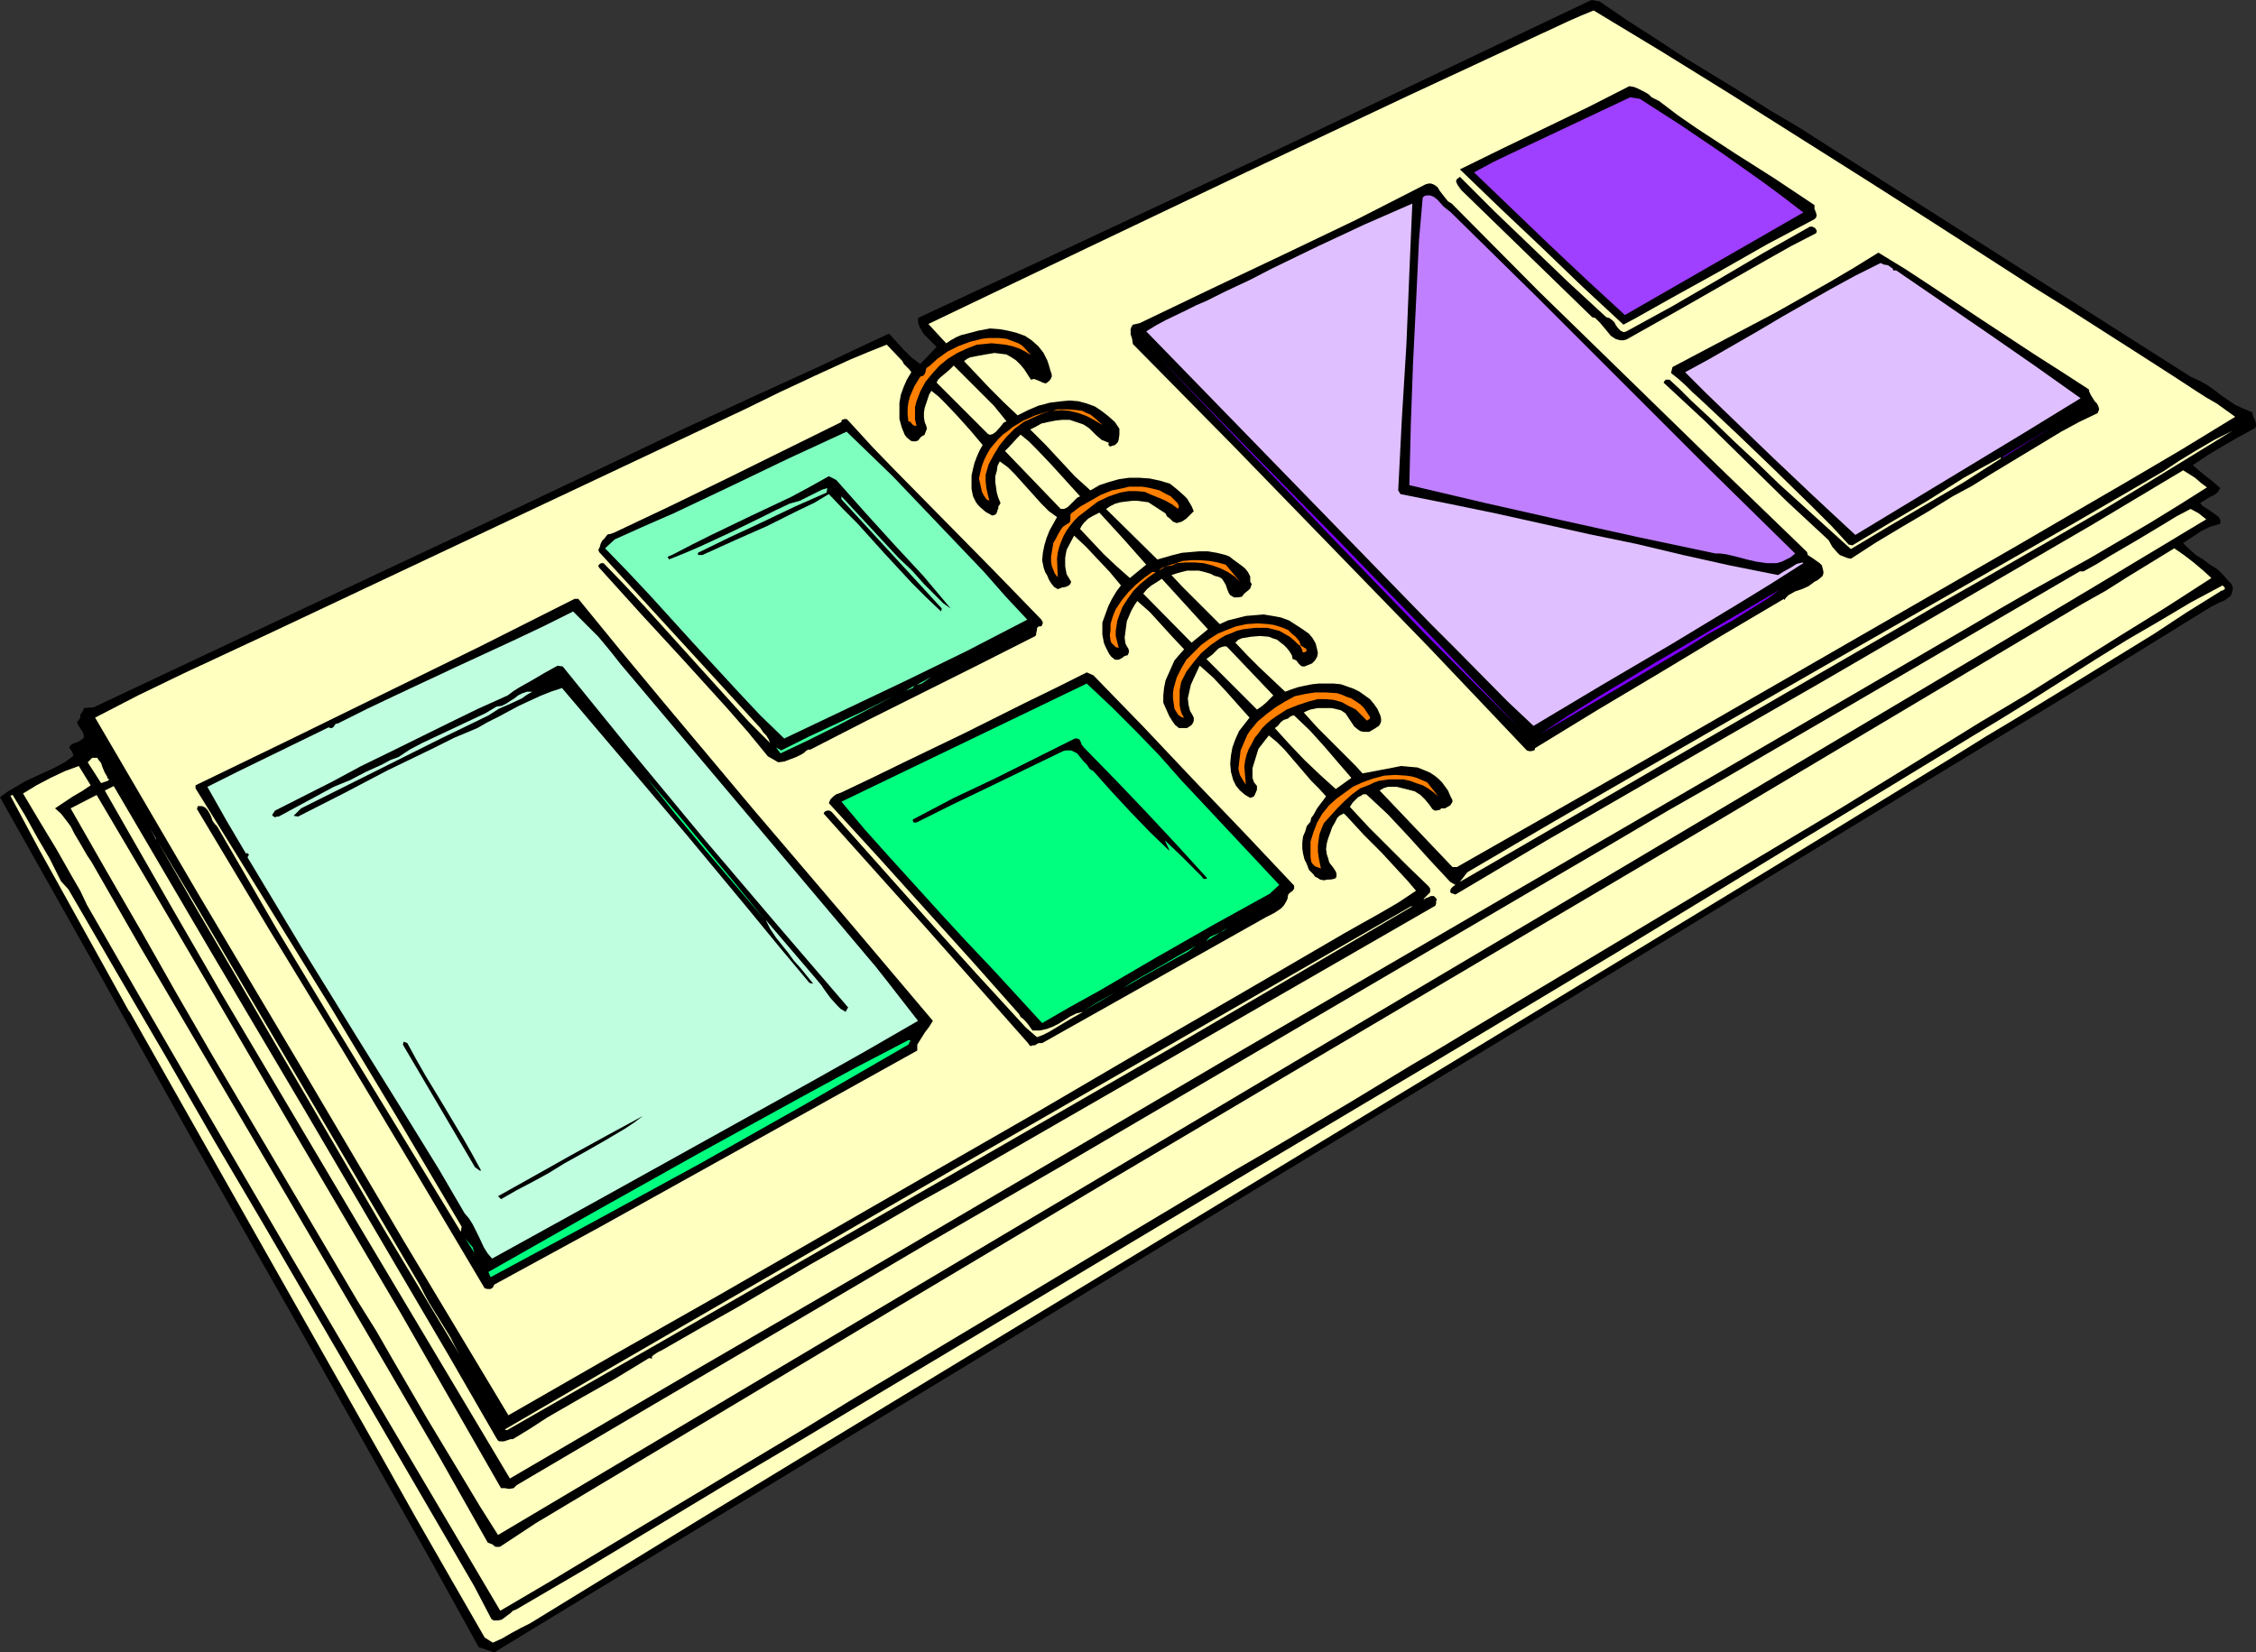
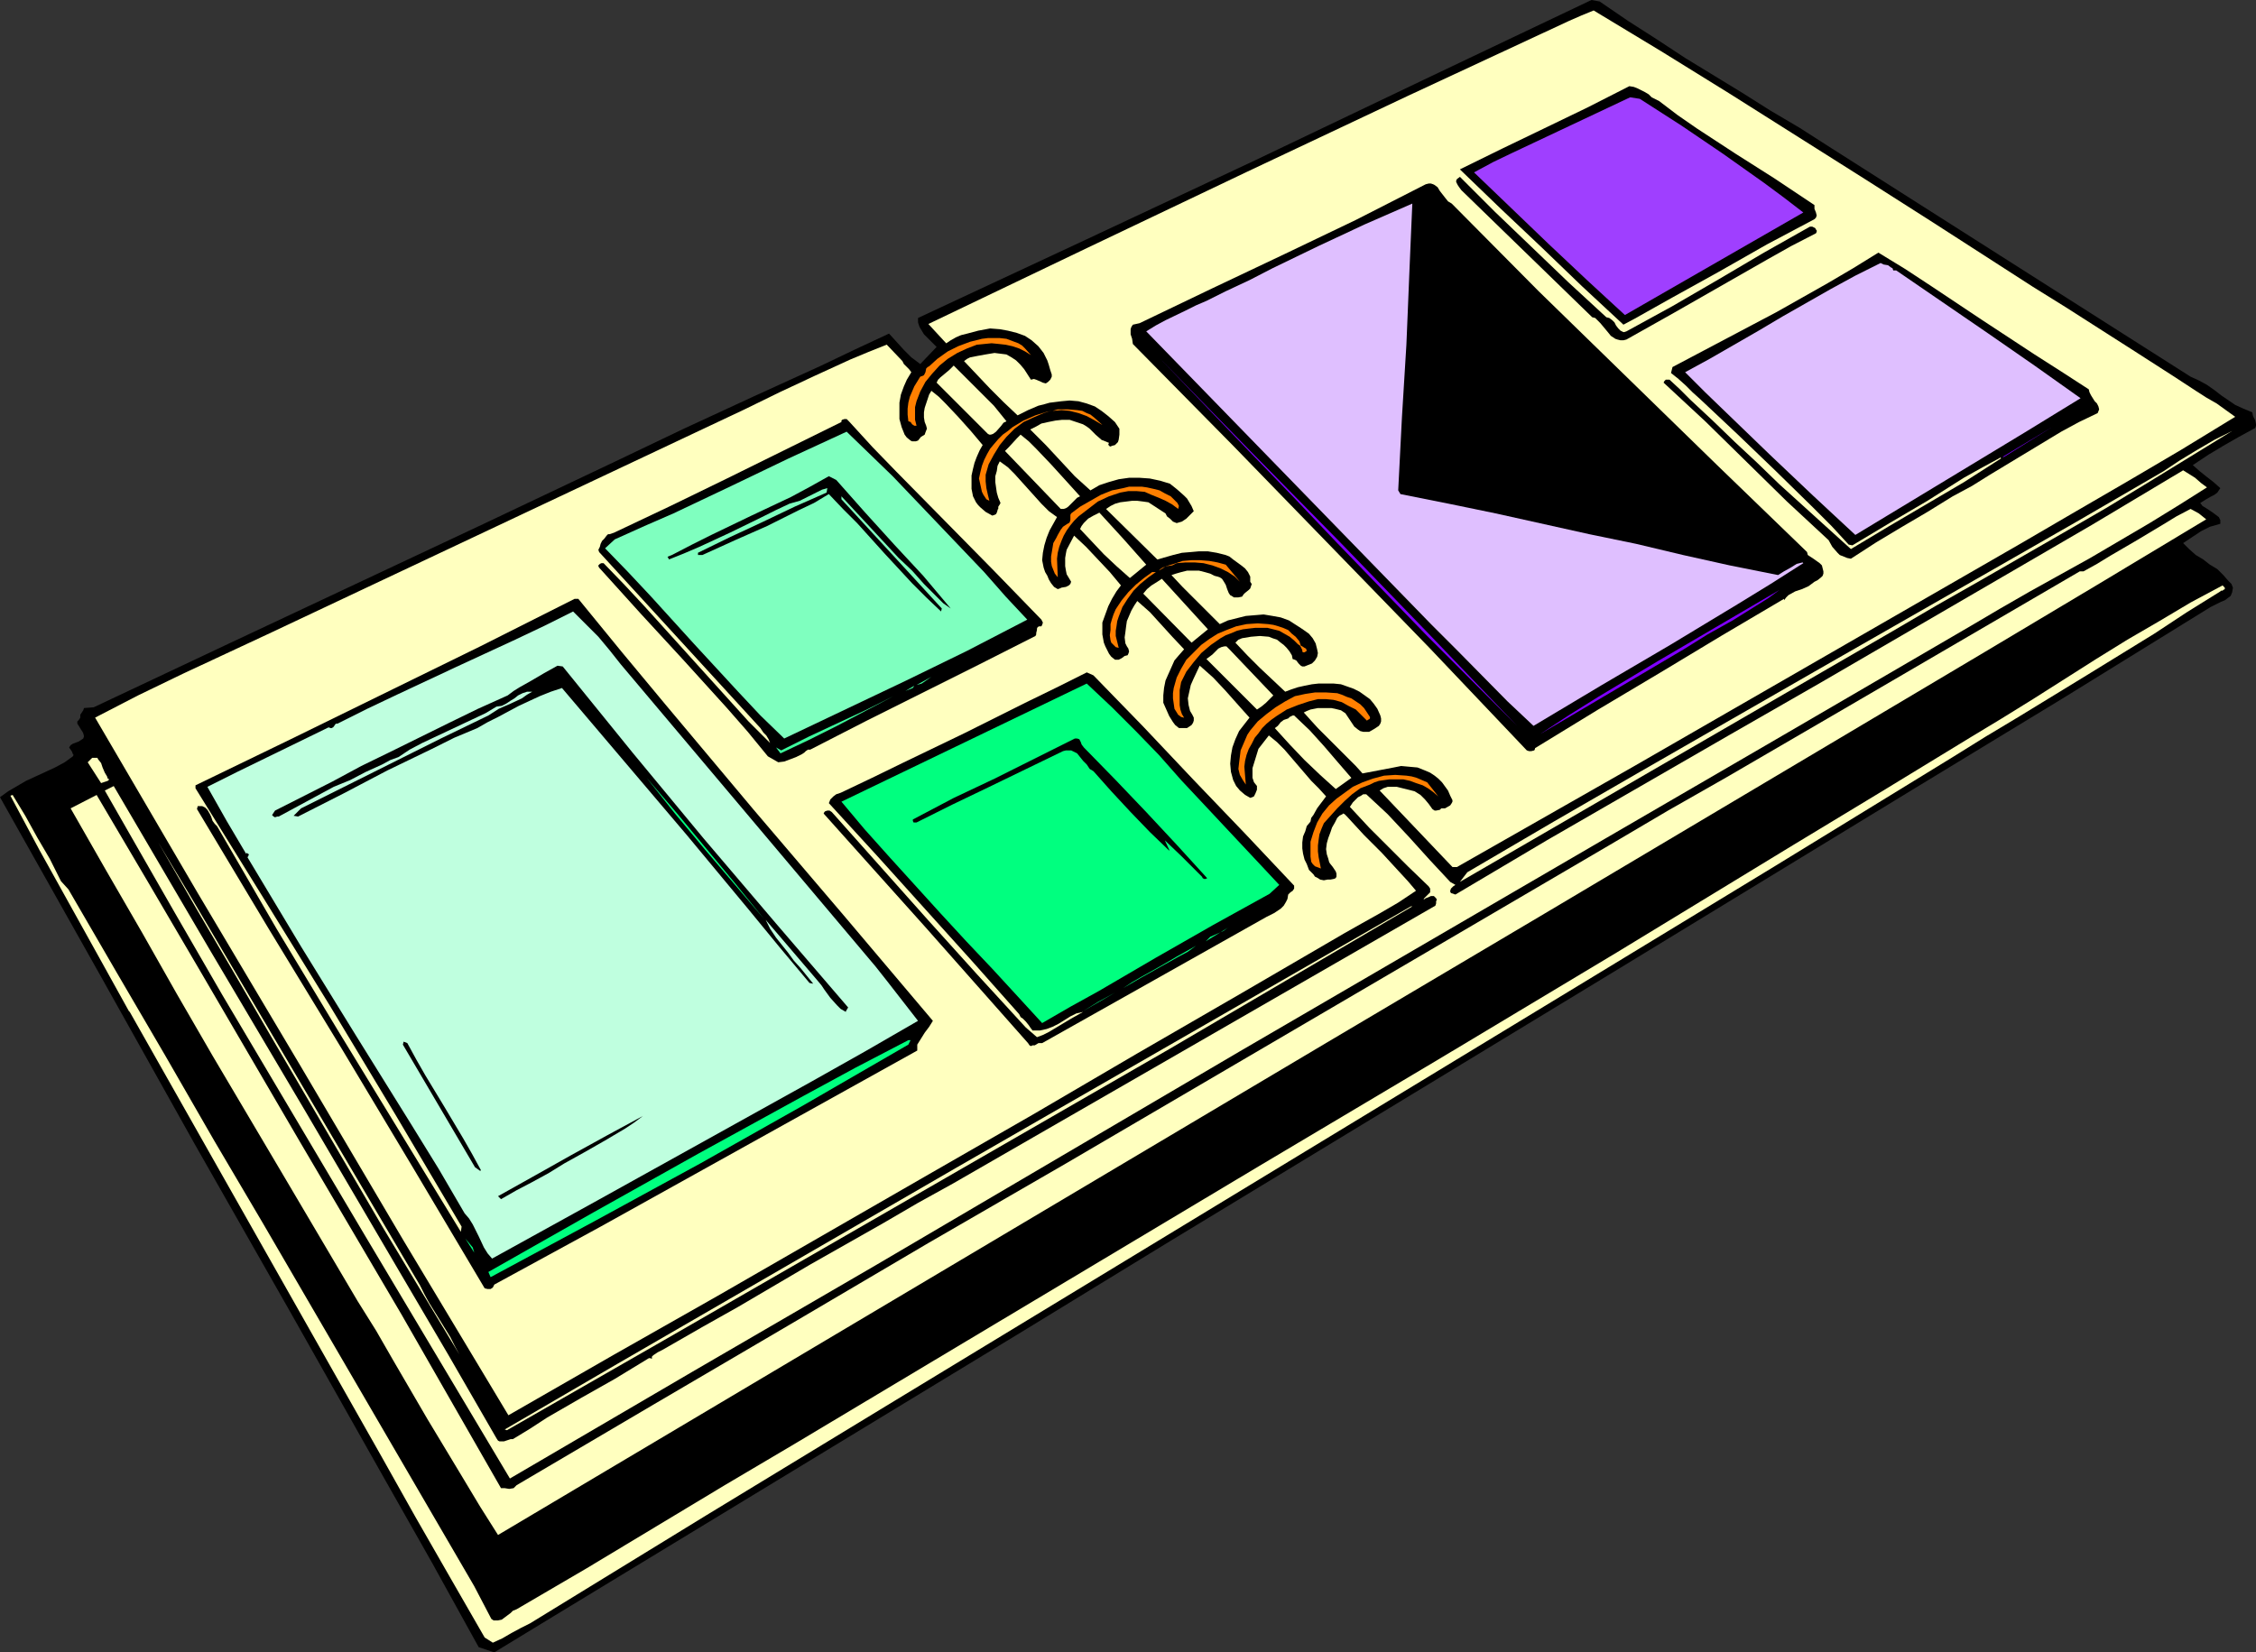
<svg xmlns="http://www.w3.org/2000/svg" xmlns:ns1="http://sodipodi.sourceforge.net/DTD/sodipodi-0.dtd" xmlns:ns2="http://www.inkscape.org/namespaces/inkscape" version="1.0" width="129.766mm" height="95.061mm" id="svg60" ns1:docname="Invitations.wmf">
  <rect width="100%" height="100%" fill="#333333" stroke="none" />
  <ns1:namedview id="namedview60" pagecolor="#ffffff" bordercolor="#000000" borderopacity="0.25" ns2:showpageshadow="2" ns2:pageopacity="0.0" ns2:pagecheckerboard="0" ns2:deskcolor="#d1d1d1" ns2:document-units="mm" />
  <defs id="defs1">
    <pattern id="WMFhbasepattern" patternUnits="userSpaceOnUse" width="6" height="6" x="0" y="0" />
  </defs>
  <path style="fill:#000000;fill-opacity:1;fill-rule:evenodd;stroke:none" d="m 347.763,0.323 6.141,4.2 6.302,4.039 6.141,4.039 12.443,7.593 6.141,3.877 6.302,3.716 6.302,4.039 78.699,50.08 1.778,0.808 1.778,0.969 1.616,1.131 1.454,1.131 3.07,2.1 1.778,0.808 1.939,0.808 0.162,0.808 0.485,0.969 0.162,0.808 v 0.323 l -0.162,0.485 -3.555,1.939 -3.394,1.939 -3.232,1.939 -3.394,2.262 1.454,1.292 1.616,1.292 1.454,1.131 1.454,1.292 -0.323,0.485 -0.323,0.485 -0.646,0.485 -0.646,0.323 -1.131,0.646 -1.293,0.808 0.485,0.646 0.808,0.485 1.454,0.969 0.646,0.485 0.646,0.485 0.323,0.646 v 0.808 l -1.131,0.323 -1.131,0.323 -0.97,0.485 -0.97,0.485 -1.939,1.292 -1.939,1.292 1.293,1.292 1.454,1.292 1.616,0.969 1.454,1.131 1.616,0.969 1.293,1.292 1.131,1.292 0.646,0.646 0.323,0.808 -0.162,0.969 -0.323,0.808 -0.646,0.485 -0.646,0.485 -0.808,0.323 -1.616,0.808 -0.646,0.323 -32.158,19.871 -32.158,19.548 -64.64,39.418 -64.64,39.257 -32.482,19.709 -32.482,19.871 -104.232,63.328 -10.342,6.3 -3.394,-1.131 L 93.889,339.74 83.547,321.484 63.024,285.136 42.339,248.787 21.816,212.115 0,173.343 l 1.778,-1.292 1.939,-1.131 1.939,-1.131 2.101,-0.969 4.202,-1.939 2.101,-1.131 1.778,-1.292 0.162,-0.323 -0.162,-0.162 -0.162,-0.485 -0.323,-0.485 -0.323,-0.485 0.323,-0.485 0.485,-0.323 1.293,-0.485 0.485,-0.323 0.485,-0.323 0.162,-0.485 -0.162,-0.646 -0.162,-0.323 -0.323,-0.485 -0.485,-0.808 -0.323,-0.485 v -0.485 l 0.323,-0.323 0.323,-0.485 v -0.323 -0.323 l 0.323,-0.485 0.323,-0.485 0.162,-0.485 2.101,-0.162 28.442,-13.409 56.722,-26.656 28.28,-13.409 14.867,-7.108 15.029,-6.947 14.867,-6.785 7.434,-3.554 7.272,-3.393 1.616,1.777 1.616,1.777 1.616,1.615 1.939,1.454 3.555,-3.716 -1.293,-1.292 -1.454,-1.454 -0.485,-0.808 -0.485,-0.808 -0.323,-0.969 v -0.969 L 236.259,52.019 272.78,34.895 309.302,17.447 345.985,0 v 0 z" id="path1" />
  <path style="fill:#ffffbf;fill-opacity:1;fill-rule:evenodd;stroke:none" d="m 463.63,76.09 4.525,2.908 4.525,2.908 4.686,3.069 2.262,1.454 2.262,1.292 4.04,2.908 -11.635,7.108 -11.797,6.947 -11.958,6.947 -11.635,6.785 -83.87,48.303 -38.299,21.809 h -0.97 l -15.837,-16.64 0.808,-0.485 0.97,-0.323 h 0.97 0.97 l 1.939,0.485 1.939,0.485 1.293,0.808 0.97,0.969 0.808,0.969 0.808,1.131 0.485,0.323 h 0.323 l 0.808,-0.162 0.323,-0.323 h 0.323 0.323 0.162 l 1.131,-0.646 0.323,-0.485 0.162,-0.323 v -0.323 l -0.485,-0.969 -0.485,-1.131 -1.293,-1.777 -0.808,-0.808 -0.808,-0.646 -0.97,-0.646 -1.131,-0.485 -1.616,-0.646 -1.778,-0.162 -1.778,-0.162 -1.616,0.323 -3.394,0.646 -3.394,0.646 -1.454,-1.615 -1.616,-1.615 -3.232,-3.231 -3.394,-3.393 -1.616,-1.777 -1.454,-1.615 0.646,-0.323 0.808,-0.323 1.616,-0.323 h 1.939 0.97 l 0.808,0.162 0.646,0.162 0.646,0.162 0.485,0.323 0.485,0.323 0.646,0.969 0.646,0.969 0.646,0.969 0.808,0.646 0.485,0.323 0.646,0.162 h 0.646 0.646 l 1.131,-0.646 0.97,-0.646 0.323,-0.485 0.162,-0.485 v -0.646 l -0.162,-0.646 -0.646,-1.454 -0.808,-1.131 -0.808,-0.969 -1.131,-0.808 -1.131,-0.808 -1.293,-0.646 -2.747,-0.969 -1.616,-0.162 h -3.232 l -1.454,0.162 -1.616,0.323 -1.454,0.323 -1.454,0.485 -1.293,0.485 -2.747,-2.585 -2.747,-2.585 -2.747,-2.746 -2.586,-2.746 0.646,-0.646 0.808,-0.323 0.97,-0.162 0.97,-0.162 1.939,-0.162 1.939,0.162 0.808,0.323 0.97,0.323 0.808,0.646 0.646,0.485 0.646,0.646 0.646,0.808 0.485,0.808 0.162,0.808 0.485,0.162 0.323,0.162 0.485,0.646 0.485,0.485 0.323,0.162 h 0.485 l 0.808,-0.323 0.808,-0.323 0.646,-0.646 0.485,-0.808 0.162,-0.808 -0.162,-0.808 -0.162,-0.646 -0.162,-0.646 -0.646,-1.131 -0.808,-0.969 -1.131,-0.808 -0.97,-0.646 -2.262,-1.454 -1.778,-0.646 -1.778,-0.323 -1.939,-0.323 -1.939,0.162 -1.939,0.162 -1.939,0.485 -1.939,0.485 -1.778,0.808 -2.747,-2.746 -2.747,-2.746 -2.586,-2.585 -2.424,-2.585 0.97,-0.323 1.131,-0.323 1.293,-0.323 h 1.293 1.293 l 1.293,0.323 1.131,0.323 0.97,0.485 0.646,0.162 0.485,0.162 0.485,0.323 0.323,0.485 0.485,0.808 0.323,0.969 0.323,0.808 0.323,0.485 0.323,0.162 0.485,0.323 h 0.485 0.485 l 0.808,-0.162 0.323,-0.485 0.323,-0.323 0.808,-0.646 0.323,-0.323 0.162,-0.485 0.162,-0.485 -0.323,-0.485 v -1.131 l -0.485,-0.969 -0.646,-0.808 -0.808,-0.646 -1.778,-1.292 -0.808,-0.646 -0.808,-0.323 -1.939,-0.485 -1.939,-0.323 h -1.939 l -1.778,0.162 -1.939,0.162 -1.939,0.485 -3.394,0.969 -11.15,-10.985 0.97,-0.646 0.97,-0.485 1.131,-0.323 1.293,-0.162 1.293,-0.162 h 1.131 l 1.293,0.162 1.131,0.162 3.717,2.423 0.162,0.323 0.162,0.323 0.646,0.485 0.646,0.646 0.808,0.323 1.131,-0.323 0.97,-0.646 0.808,-0.808 0.808,-0.808 -0.485,-1.131 -0.485,-0.808 -0.485,-0.808 -0.646,-0.646 -1.454,-1.292 -1.616,-1.292 -2.101,-0.646 -2.262,-0.485 -2.262,-0.162 h -2.262 l -2.262,0.323 -2.262,0.646 -1.939,0.646 -1.939,1.131 -3.394,-3.069 -6.302,-6.785 -3.394,-3.393 1.293,-0.646 1.131,-0.646 1.454,-0.323 1.616,-0.323 1.454,-0.162 h 1.616 l 1.454,0.485 1.454,0.485 0.808,0.485 0.646,0.485 1.293,1.292 1.293,1.131 0.808,0.323 0.808,0.323 -0.162,0.323 0.162,0.323 0.323,0.162 0.323,-0.162 0.646,-0.162 0.323,-0.323 0.323,-0.323 0.162,-0.485 0.162,-1.131 v -0.646 -0.646 l -0.97,-1.454 -1.454,-1.292 -1.454,-1.131 -1.454,-0.969 -1.778,-0.646 -1.778,-0.485 -1.939,-0.162 -1.778,0.162 -1.293,0.162 -1.293,0.162 -1.131,0.323 -1.293,0.323 -2.262,0.969 -2.262,1.131 -3.07,-2.908 -2.909,-2.908 -5.656,-5.977 0.646,-0.485 0.646,-0.323 1.616,-0.323 1.778,-0.323 1.939,-0.323 1.293,0.162 1.293,0.162 1.131,0.646 0.97,0.646 0.97,0.969 0.808,0.969 1.454,2.262 0.646,-0.162 0.485,0.162 1.131,0.485 0.323,0.162 0.646,0.162 0.485,-0.323 0.162,-0.162 0.323,-0.323 0.323,-0.646 v -0.485 l -0.323,-0.969 -0.323,-1.131 -0.162,-0.485 -0.162,-0.485 -0.808,-1.615 -1.131,-1.454 -1.454,-1.292 -1.454,-0.969 -1.778,-0.646 -1.939,-0.485 -1.778,-0.323 -2.101,-0.162 -2.586,0.485 -2.424,0.646 -1.293,0.323 -1.131,0.485 -1.131,0.646 -0.97,0.646 -3.878,-4.2 34.744,-16.64 34.582,-16.478 34.906,-16.478 35.067,-16.317 2.586,-1.131 2.747,-1.131 14.706,8.885 14.867,9.208 29.411,18.578 14.706,9.37 14.544,9.37 7.272,4.685 7.272,4.523 z" id="path2" />
  <path style="fill:#000000;fill-opacity:1;fill-rule:evenodd;stroke:none" d="m 360.691,21.971 4.04,3.069 4.202,2.908 8.403,5.493 8.403,5.331 4.363,2.908 4.363,2.908 v 0.485 0.323 l 0.323,0.808 0.162,0.646 -0.162,0.485 -0.323,0.323 -5.171,2.746 -5.171,2.746 -10.504,5.977 -10.504,5.816 -5.171,2.908 -2.586,1.454 -2.424,1.292 -9.05,-8.401 -8.726,-8.401 -8.888,-8.401 -8.888,-8.562 9.211,-4.523 9.05,-4.362 9.373,-4.523 9.211,-4.685 0.97,0.162 0.808,0.323 1.616,0.808 0.808,0.485 0.646,0.646 z" id="path3" />
  <path style="fill:#9f3fff;fill-opacity:1;fill-rule:evenodd;stroke:none" d="m 356.489,21.486 4.525,2.908 4.525,2.908 9.05,6.139 8.888,6.3 4.363,3.231 4.202,3.231 -38.784,22.294 -4.04,-3.716 -4.202,-3.877 -8.242,-7.754 -8.242,-7.916 -4.04,-3.877 -4.04,-3.877 4.202,-2.262 4.04,-1.939 8.565,-4.039 8.565,-4.039 8.565,-4.039 z" id="path4" />
  <path style="fill:#000000;fill-opacity:1;fill-rule:evenodd;stroke:none" d="m 349.217,68.982 0.646,0.162 0.646,0.485 0.485,0.485 0.323,0.646 0.485,0.646 0.485,0.485 0.646,0.323 h 0.162 l 0.485,-0.162 5.01,-2.746 5.01,-2.746 10.019,-5.816 9.858,-5.816 10.019,-5.654 h 0.485 l 0.646,0.323 0.162,0.323 0.162,0.162 v 0.323 l -0.162,0.323 -5.333,2.746 -5.171,2.908 -10.181,5.816 -10.181,5.816 -10.342,5.816 -0.646,0.162 h -0.646 l -0.646,-0.162 -0.485,-0.162 -0.97,-0.646 -0.646,-0.808 -1.616,-1.939 -0.808,-0.808 -0.323,-0.323 -0.646,-0.162 -28.442,-27.625 -0.485,-0.646 -0.323,-0.485 -0.323,-0.646 v -0.323 l 0.162,-0.323 v 0 l 0.646,-0.485 7.595,7.593 7.918,7.593 8.08,7.754 z" id="path5" />
  <path style="fill:#000000;fill-opacity:1;fill-rule:evenodd;stroke:none" d="m 315.604,44.265 18.907,19.063 19.392,18.901 19.392,18.901 19.554,18.901 0.162,0.646 0.485,0.323 0.97,0.646 1.131,0.808 0.485,0.485 0.162,0.646 0.162,0.646 v 0.485 l -0.162,0.485 -0.323,0.323 -0.808,0.646 -0.323,0.162 -0.323,0.162 -1.293,0.969 -1.454,0.646 -1.454,0.485 -1.454,0.808 -0.485,0.485 -0.485,0.646 v -0.323 l -13.413,7.916 -13.413,8.078 -6.787,4.039 -6.787,4.039 -13.736,8.401 v 0.162 l -0.162,0.323 -0.646,0.162 h -0.485 l -0.485,-0.162 -21.17,-22.294 -21.331,-21.971 -21.331,-21.971 -21.816,-22.132 -0.162,-1.131 -0.323,-0.969 v -1.131 l 0.162,-0.485 0.323,-0.485 1.454,-0.323 15.837,-7.593 15.675,-7.431 15.514,-7.431 7.595,-3.877 7.595,-3.877 0.646,-0.162 h 0.485 l 0.485,0.162 0.323,0.162 0.646,0.485 0.485,0.808 1.131,1.454 0.646,0.808 z" id="path6" />
-   <path style="fill:#bf7fff;fill-opacity:1;fill-rule:evenodd;stroke:none" d="m 390.264,120.355 -0.97,0.808 -0.97,0.485 -0.97,0.485 -1.131,0.323 h -0.97 -1.131 l -2.262,-0.323 -2.101,-0.485 -2.424,-0.646 -2.101,-0.485 -1.293,-0.162 h -0.97 l -16.806,-3.554 -16.806,-3.716 -16.483,-3.716 -16.483,-3.877 0.162,-6.785 0.162,-6.624 0.485,-13.247 0.646,-13.086 0.323,-6.785 0.323,-6.785 0.808,-9.208 0.323,-0.323 0.485,-0.162 h 0.485 0.323 l 0.808,0.323 0.808,0.646 1.293,1.454 0.808,0.646 0.646,0.485 18.746,18.417 18.746,18.74 18.584,18.578 z" id="path7" />
  <path style="fill:#dfbfff;fill-opacity:1;fill-rule:evenodd;stroke:none" d="m 307.04,44.265 -0.323,7.431 -0.323,7.593 -0.323,7.916 -0.323,7.754 -0.97,15.832 -0.808,15.832 0.485,0.808 10.504,2.1 10.181,2.1 20.362,4.523 10.181,2.1 10.181,2.423 10.181,2.262 10.504,2.1 1.293,-0.808 1.454,-0.808 1.293,-0.808 0.646,-0.162 0.646,-0.162 0.162,0.162 -7.11,4.523 -7.11,4.362 -14.706,8.885 -14.867,8.724 -14.867,8.885 -5.656,-5.331 -11.15,-11.309 -5.494,-5.493 -61.893,-63.651 2.101,-1.292 2.101,-1.131 4.363,-2.1 2.262,-1.131 2.262,-0.969 4.202,-2.1 5.171,-2.423 5.01,-2.585 10.019,-4.846 10.019,-4.685 z" id="path8" />
  <path style="fill:#000000;fill-opacity:1;fill-rule:evenodd;stroke:none" d="m 454.095,84.652 0.162,0.646 0.323,0.646 0.808,1.292 0.485,0.485 0.323,0.646 0.162,0.646 -0.323,0.808 -4.04,1.939 -3.878,2.1 -7.757,4.685 -7.757,4.685 -3.878,2.423 -4.202,2.262 -5.494,3.393 -5.494,3.231 -5.656,3.393 -2.747,1.777 -2.747,1.777 -0.808,-0.162 -0.808,-0.323 -0.808,-0.323 -0.485,-0.485 -1.131,-1.292 -0.808,-1.454 -9.05,-8.401 -8.888,-8.724 -8.888,-8.724 -9.05,-8.401 0.162,-0.323 0.323,-0.323 h 0.485 0.323 l 2.262,2.1 2.262,2.262 4.848,4.523 4.848,4.685 4.686,4.362 5.01,4.846 5.171,4.685 5.171,4.685 5.171,4.685 8.08,-4.846 8.242,-4.846 8.242,-4.846 4.04,-2.585 4.04,-2.585 -0.162,-0.323 v 0.162 l -3.878,2.1 -4.04,2.262 -7.918,5.008 -8.242,4.846 -8.08,4.846 -0.808,-0.162 -3.717,-4.039 -4.04,-4.039 -8.08,-7.916 -8.242,-7.916 -8.242,-7.754 -1.616,-1.454 -1.454,-1.454 -1.616,-1.454 -1.616,-1.292 0.323,-1.292 11.312,-5.977 11.312,-5.977 11.15,-6.3 5.494,-3.231 5.494,-3.393 5.818,3.554 5.656,3.716 11.15,7.431 11.312,7.431 5.818,3.716 z" id="path9" />
  <path style="fill:#dfbfff;fill-opacity:1;fill-rule:evenodd;stroke:none" d="m 411.595,58.804 h 0.646 l 20.038,13.732 10.019,6.947 10.019,7.108 -12.12,7.431 -12.282,7.431 -12.282,7.431 -12.282,7.431 -4.525,-4.2 -4.686,-4.362 -9.373,-8.885 -9.373,-9.047 -4.686,-4.523 -4.363,-4.362 5.333,-2.908 10.666,-6.139 5.171,-3.069 10.504,-5.977 5.333,-2.908 5.494,-2.746 0.646,0.323 0.97,0.162 0.646,0.485 0.323,0.162 z" id="path10" />
  <path style="fill:#ff7f00;fill-opacity:1;fill-rule:evenodd;stroke:none" d="m 224.139,77.221 -1.293,-0.808 -1.293,-0.646 -1.454,-0.485 -1.454,-0.323 -1.454,-0.162 -1.616,-0.162 -1.616,0.162 -1.616,0.162 -2.101,0.808 -2.101,0.969 -2.101,1.292 -1.778,1.454 -1.616,1.777 -1.454,1.777 -1.131,2.1 -0.808,2.1 -0.323,1.292 v 1.454 1.292 l 0.323,1.292 h -0.323 -0.162 l -0.485,-0.323 -0.323,-0.485 -0.485,-0.162 -0.162,-1.454 v -1.292 l 0.162,-1.292 0.323,-1.292 0.485,-1.131 0.485,-1.131 1.293,-2.1 0.485,-0.162 0.323,-0.162 0.323,-0.646 0.162,-0.808 0.323,-0.323 0.323,-0.162 1.778,-1.615 2.262,-1.615 2.262,-1.131 2.586,-0.969 1.293,-0.323 1.293,-0.323 1.293,-0.162 h 1.293 1.293 l 1.454,0.162 1.293,0.485 1.293,0.485 0.808,0.485 0.646,0.646 z" id="path11" />
  <path style="fill:#ffffbf;fill-opacity:1;fill-rule:evenodd;stroke:none" d="m 196.182,78.513 0.323,0.646 1.131,1.131 0.485,0.646 -0.97,1.615 -0.646,1.454 -0.646,1.777 -0.323,1.777 v 1.777 1.777 l 0.485,1.777 0.646,1.615 0.485,0.646 0.808,0.646 0.323,0.162 h 0.485 0.323 l 0.485,-0.162 0.646,-0.808 0.808,-0.485 0.162,-0.485 0.323,-0.808 -0.162,-0.646 -0.323,-0.808 -0.162,-0.969 v -1.131 l 0.162,-0.969 0.323,-0.969 0.323,-0.969 0.323,-0.969 0.485,-0.808 1.616,1.292 1.454,1.454 2.747,2.908 2.747,3.069 2.586,3.069 -0.646,1.131 -0.646,1.454 -0.485,1.292 -0.323,1.292 -0.323,1.454 v 1.454 1.454 l 0.323,1.615 0.323,0.646 0.323,0.646 0.485,0.646 0.485,0.485 1.131,0.969 1.454,0.808 0.485,-0.162 0.323,-0.162 0.162,-0.323 0.162,-0.485 v -0.162 l 0.162,-0.162 v -0.485 l 0.323,-0.485 0.162,-0.323 -0.485,-1.131 -0.323,-1.131 -0.162,-1.131 -0.162,-1.131 v -1.292 l 0.323,-1.131 0.162,-1.131 0.485,-0.969 1.778,1.292 1.454,1.454 2.909,3.231 2.909,3.231 1.616,1.615 1.778,1.292 -0.808,1.454 -0.808,1.454 -0.646,1.615 -0.485,1.615 -0.323,1.615 -0.162,1.615 0.162,0.808 0.162,0.808 0.323,0.969 0.485,0.808 0.323,0.808 0.485,0.808 0.646,0.808 0.808,0.485 0.485,-0.162 0.323,-0.162 0.97,-0.162 0.323,-0.162 0.323,-0.162 0.323,-0.323 0.162,-0.485 -0.485,-0.808 -0.485,-0.808 -0.162,-0.808 -0.162,-0.969 v -1.777 l 0.162,-0.969 0.162,-0.808 1.616,-3.069 2.586,2.423 2.586,2.746 2.586,2.746 2.424,2.908 -0.97,1.292 -0.97,1.615 -0.808,1.615 -0.646,1.777 -0.646,1.777 v 1.777 0.808 l 0.323,1.777 0.323,0.808 0.808,1.615 0.485,0.646 0.808,0.646 h 0.485 0.323 l 0.646,-0.323 0.646,-0.485 0.646,-0.162 0.162,-0.323 0.162,-0.485 -0.162,-0.646 -0.323,-0.485 -0.323,-0.646 -0.162,-1.292 0.162,-1.131 0.162,-1.292 0.162,-1.131 0.485,-1.131 0.485,-1.131 0.646,-1.131 0.646,-0.969 2.747,2.423 4.848,5.331 2.586,2.746 -1.131,1.292 -0.97,1.131 -0.646,1.454 -0.646,1.454 -0.646,1.454 -0.323,1.615 -0.162,1.615 v 1.615 l 0.646,1.454 0.646,1.454 0.808,1.292 0.485,0.646 0.808,0.646 h 0.646 0.485 0.646 l 0.485,-0.323 0.485,-0.323 0.323,-0.485 0.162,-0.485 v -0.646 l -0.323,-0.646 -0.485,-0.808 -0.162,-0.646 -0.162,-0.646 -0.162,-1.454 0.323,-1.454 0.323,-1.454 0.646,-1.454 1.293,-2.746 2.909,2.585 2.586,2.746 2.586,2.908 1.293,1.454 1.454,1.615 -1.131,1.454 -1.131,1.454 -0.808,1.777 -0.646,1.777 -0.323,1.777 -0.162,1.777 0.162,1.777 0.485,1.777 0.323,0.646 0.323,0.646 0.808,0.969 1.131,0.969 1.131,0.646 0.485,-0.162 0.323,-0.162 0.323,-0.646 0.323,-0.808 v -0.485 -0.323 l -0.646,-0.808 -0.323,-0.969 v -0.969 -1.131 l 0.646,-2.1 0.646,-2.1 2.262,-2.908 1.778,1.454 1.616,1.615 2.909,3.393 2.909,3.393 1.616,1.615 1.616,1.777 -0.97,1.292 -0.97,1.292 -0.808,1.454 -0.485,0.646 -0.162,0.808 -0.808,0.969 -0.323,1.131 -0.485,1.131 -0.162,1.292 v 1.292 l 0.162,1.131 0.323,1.292 0.485,0.969 0.485,1.292 0.97,0.969 0.323,0.485 0.646,0.323 0.485,0.323 0.808,0.162 0.808,-0.162 h 0.646 l 0.808,-0.162 0.323,-0.162 0.162,-0.323 v -0.646 l -0.162,-0.485 -0.646,-0.969 -0.646,-0.808 -0.162,-0.323 -0.162,-0.646 -0.323,-0.969 -0.162,-1.131 0.162,-1.292 0.323,-1.131 0.485,-1.292 0.323,-0.969 0.646,-1.131 0.485,-0.969 0.485,-0.485 0.646,-0.323 0.162,-0.162 0.323,0.162 0.162,0.162 0.323,0.323 3.717,4.039 3.878,3.877 3.717,4.039 1.939,2.1 1.778,2.1 -3.878,2.585 -3.878,2.262 -4.04,2.262 -3.717,2.1 -22.462,13.086 -22.624,13.086 -22.624,13.247 -22.786,13.086 -45.733,26.333 -22.786,12.924 -22.786,13.086 -22.786,-37.964 -22.301,-37.803 -22.462,-37.803 -22.301,-38.126 9.373,-4.846 9.696,-4.685 19.392,-9.047 102.777,-48.465 7.595,-3.716 7.595,-3.554 7.757,-3.554 3.878,-1.615 4.04,-1.615 z" id="path12" />
  <path style="fill:#7f00ff;fill-opacity:1;fill-rule:evenodd;stroke:none" d="m 329.825,157.834 -19.715,-19.709 -19.392,-20.032 -9.534,-10.016 -9.696,-10.016 -19.23,-20.032 19.554,20.032 19.554,19.871 19.23,19.871 z" id="path13" />
  <path style="fill:#ffffbf;fill-opacity:1;fill-rule:evenodd;stroke:none" d="m 218.806,91.599 -0.646,0.323 -0.485,0.646 -1.131,1.292 -0.646,0.485 -0.485,0.162 h -0.323 l -0.323,-0.162 -0.323,-0.323 -0.323,-0.323 -10.504,-10.501 0.323,-0.646 0.485,-0.485 1.939,-1.615 0.97,-0.969 5.818,5.816 2.909,2.908 z" id="path14" />
  <path style="fill:#ff7f00;fill-opacity:1;fill-rule:evenodd;stroke:none" d="m 234.158,89.176 1.131,0.162 0.97,0.485 0.808,0.323 0.808,0.646 1.616,1.454 1.454,1.454 -1.293,-1.292 -1.616,-0.969 -1.778,-0.969 -1.778,-0.646 -1.939,-0.485 -1.778,-0.162 -1.939,0.162 -0.97,0.162 -0.97,0.323 -1.131,0.485 -1.131,0.485 -2.101,0.969 -1.939,1.454 -1.778,1.777 -1.454,1.777 -1.293,2.1 -1.131,2.1 -0.646,2.262 v 1.454 l 0.162,1.454 0.323,1.454 0.323,1.292 -0.646,-0.323 -0.323,-0.485 -0.323,-0.485 -0.323,-0.646 -0.323,-1.454 -0.323,-1.454 0.323,-1.454 0.323,-1.292 0.485,-1.292 0.646,-1.292 0.646,-1.131 0.808,-0.969 0.97,-1.131 0.97,-0.969 1.131,-0.808 0.97,-0.808 2.424,-1.454 2.586,-1.131 2.586,-0.808 1.131,-0.162 1.131,-0.323 h 1.131 0.646 0.485 z" id="path15" />
  <path style="fill:#000000;fill-opacity:1;fill-rule:evenodd;stroke:none" d="m 133.481,115.831 12.282,-5.816 12.282,-5.977 24.886,-12.278 v -0.323 l 0.162,-0.162 0.485,-0.162 h 0.485 l 0.485,0.485 5.171,5.654 5.171,5.331 10.504,10.662 10.342,10.501 5.333,5.493 5.333,5.493 0.162,0.323 0.162,0.323 -0.162,0.485 -0.162,0.323 h -0.485 l -0.323,0.162 -0.162,0.323 v 0.323 l -0.162,0.646 v 0.323 l -0.162,0.323 -12.12,6.139 -12.282,6.139 -12.282,6.139 -12.282,6.3 h -0.485 l -0.485,0.323 -0.323,0.323 -0.485,0.323 -1.293,0.646 -1.293,0.485 -1.293,0.485 -1.293,0.162 -2.262,-1.292 -4.363,-5.331 -4.525,-5.17 -9.373,-10.339 -9.373,-10.178 -4.525,-5.008 -4.525,-5.008 -0.162,-0.323 v -0.162 l 0.323,-0.323 0.323,-0.162 h 0.485 l 4.525,4.685 4.363,4.685 18.099,20.032 4.525,5.008 4.686,4.685 -0.323,-0.808 -0.485,-0.808 -0.646,-0.646 -0.646,-0.969 -35.067,-38.287 -0.162,-0.485 0.323,-0.646 0.162,-0.646 0.323,-0.646 0.485,-0.485 0.485,-0.646 0.323,-0.323 h 0.323 z" id="path16" />
  <path style="fill:#7f00ff;fill-opacity:1;fill-rule:evenodd;stroke:none" d="M 435.35,99.353 446.339,92.73 435.673,99.353 Z" id="path17" />
  <path style="fill:#ffffbf;fill-opacity:1;fill-rule:evenodd;stroke:none" d="m 485.284,93.699 -9.211,5.654 -9.211,5.654 -9.05,5.493 -9.211,5.331 -18.261,10.501 -9.373,5.331 -9.373,5.493 -94.213,54.604 1.616,-2.1 18.746,-10.985 18.746,-10.824 37.976,-21.809 38.138,-21.809 18.907,-10.824 18.907,-10.985 3.394,-2.262 3.717,-2.262 3.878,-2.262 z" id="path18" />
  <path style="fill:#ffffbf;fill-opacity:1;fill-rule:evenodd;stroke:none" d="m 234.805,107.915 -0.646,0.323 -0.485,0.485 -0.485,0.485 -0.485,0.485 -0.485,0.485 -0.485,0.323 -0.485,0.162 h -0.646 l -12.12,-12.601 0.808,-0.808 1.778,-1.939 0.808,-0.808 1.778,1.454 1.616,1.615 3.232,3.393 3.232,3.554 z" id="path19" />
  <path style="fill:#ffffbf;fill-opacity:1;fill-rule:evenodd;stroke:none" d="m 479.79,105.977 -6.141,3.877 -6.302,3.877 -12.928,7.593 -13.09,7.27 -6.464,3.716 -6.302,3.716 -39.915,23.263 -39.754,23.102 -79.346,46.203 -79.184,46.526 -39.754,23.102 -39.754,23.263 L 100.353,303.875 89.849,286.267 79.346,268.658 69.003,251.21 48.318,216.315 38.138,198.706 l -10.181,-17.77 -5.171,-9.047 1.939,-0.969 20.846,35.541 20.846,35.218 20.846,35.541 10.342,17.609 10.342,17.932 0.323,0.485 0.323,0.162 h 0.485 0.485 l 0.97,-0.323 0.485,-0.162 h 0.485 l 3.717,-2.262 3.717,-2.423 7.272,-4.2 7.434,-4.2 3.717,-2.262 3.717,-2.262 h 0.323 l 0.323,0.162 v -0.485 l 0.323,-0.323 0.485,-0.323 0.485,-0.323 0.97,-0.485 1.131,-0.646 7.595,-4.362 7.757,-4.362 15.675,-9.208 15.675,-8.885 7.757,-4.523 7.595,-4.2 104.878,-60.42 0.162,-0.485 v -0.485 l 0.162,-0.323 -0.162,-0.323 -0.162,-0.162 -0.323,-0.323 h -0.323 -0.323 l -0.323,0.162 -0.808,0.323 -0.485,0.323 0.162,-0.323 0.323,-0.323 0.646,-0.646 0.323,-0.323 v -0.323 -0.485 l -0.323,-0.485 -4.525,-4.362 -2.101,-2.1 -2.101,-2.1 -4.202,-4.2 -2.101,-2.262 -2.101,-2.262 0.323,-0.485 0.323,-0.485 0.808,-0.808 0.323,-0.323 0.646,-0.323 0.485,-0.323 h 0.646 l 2.262,2.1 2.424,2.262 4.686,5.008 4.525,5.008 2.262,2.423 2.101,2.262 1.131,0.646 -0.485,0.323 -0.485,0.485 -0.162,0.485 v 0.162 l 0.162,0.323 0.97,0.323 19.877,-11.793 19.877,-11.47 19.877,-11.47 19.715,-11.309 39.43,-22.94 19.715,-11.47 19.715,-11.793 1.293,0.808 1.293,0.808 1.293,1.131 z" id="path20" />
  <path style="fill:#ff7f00;fill-opacity:1;fill-rule:evenodd;stroke:none" d="m 256.297,110.016 -0.162,0.646 -1.293,-0.969 -1.454,-0.808 -1.454,-0.646 -1.616,-0.646 -1.454,-0.646 -1.778,-0.162 h -1.778 l -1.778,0.323 -2.424,0.808 -2.424,1.131 -2.101,1.615 -2.101,1.615 -0.97,0.969 -0.808,0.969 -0.808,1.131 -0.646,1.131 -0.485,1.131 -0.485,1.292 -0.323,1.292 -0.162,1.292 0.162,4.039 -0.646,-0.808 -0.323,-0.808 -0.323,-0.808 -0.162,-0.969 v -1.131 l 0.162,-0.969 0.323,-1.939 0.646,-1.131 0.323,-0.646 0.646,-1.131 0.485,-0.646 0.485,-0.323 0.485,-0.323 0.323,-0.162 0.162,-0.162 0.162,-0.485 v -0.808 -0.323 l 0.162,-0.323 1.939,-1.454 2.262,-1.292 2.262,-1.292 2.424,-0.969 2.424,-0.485 1.293,-0.323 h 1.293 1.454 l 1.131,0.162 1.454,0.323 1.293,0.323 1.131,0.646 1.293,0.646 0.97,0.969 0.485,0.485 z" id="path21" />
  <path style="fill:#ffffbf;fill-opacity:1;fill-rule:evenodd;stroke:none" d="m 479.628,112.923 -23.917,14.378 -24.078,14.378 -47.834,28.433 -47.834,28.433 -47.995,28.433 -179.699,106.785 -3.878,-6.139 -3.878,-6.462 -7.595,-12.601 -7.434,-12.762 -3.717,-6.462 -4.04,-6.462 -7.918,-13.409 -7.918,-13.409 -15.675,-26.494 -7.757,-13.409 -7.595,-13.409 -7.757,-13.409 -7.757,-13.57 5.656,-2.908 11.15,18.901 10.989,18.74 21.978,37.641 22.139,37.641 10.827,18.901 10.827,18.901 h 0.808 l 0.97,0.162 0.97,-0.162 0.323,-0.323 0.323,-0.323 29.896,-17.609 29.734,-17.447 29.896,-17.609 29.896,-17.286 118.291,-69.305 12.605,-7.431 12.766,-7.27 25.533,-14.863 51.227,-29.887 h 0.808 l 2.909,-1.615 2.909,-1.777 5.818,-3.393 5.656,-3.393 2.909,-1.777 3.07,-1.615 1.778,0.969 0.808,0.646 z" id="path22" />
  <path style="fill:#ffffbf;fill-opacity:1;fill-rule:evenodd;stroke:none" d="m 239.006,111.469 5.171,5.654 5.01,5.654 -3.555,2.908 -2.909,-2.585 -2.747,-2.585 -5.171,-5.493 0.323,-0.646 0.485,-0.646 0.97,-0.969 1.131,-0.646 z" id="path23" />
-   <path style="fill:#ffffbf;fill-opacity:1;fill-rule:evenodd;stroke:none" d="m 480.759,125.686 -10.019,6.462 -10.181,6.3 -20.038,12.601 -10.019,5.977 -10.181,6.3 -20.2,12.439 -80.962,48.465 -6.141,3.716 -6.302,3.716 -12.766,7.754 -12.766,7.593 -6.302,3.716 -6.141,3.554 -72.235,43.295 -10.827,6.462 -10.827,6.624 -44.117,26.494 -10.989,6.624 -10.989,6.462 L 86.133,311.953 63.67,273.827 41.208,235.378 30.058,216.154 l -11.15,-19.386 -1.454,-3.069 -1.778,-3.069 -3.394,-5.977 -3.717,-6.139 -3.555,-5.977 2.909,-1.777 3.07,-1.615 3.07,-1.454 3.07,-1.131 2.586,4.2 -1.939,1.292 -1.939,1.131 -1.939,1.292 -1.939,1.292 1.293,1.131 1.131,1.454 0.97,1.292 0.808,1.615 0.97,1.615 1.778,3.069 0.97,1.454 10.666,18.578 10.827,18.417 21.654,36.833 21.654,36.995 10.827,18.578 10.504,18.578 0.323,0.162 0.485,0.162 0.323,0.162 0.323,0.323 0.323,0.162 h 0.323 0.485 l 0.323,-0.162 7.595,-5.008 79.669,-47.657 44.44,-26.494 44.44,-26.333 88.88,-52.504 78.699,-46.849 2.586,-1.454 2.586,-1.454 4.848,-3.069 5.01,-3.069 5.01,-3.069 2.101,1.454 2.101,1.615 2.101,1.777 z" id="path24" />
  <path style="fill:#ff7f00;fill-opacity:1;fill-rule:evenodd;stroke:none" d="m 268.902,125.686 0.646,0.808 -1.131,-1.131 -1.454,-0.969 -1.616,-0.808 -1.778,-0.646 -1.939,-0.485 -1.939,-0.162 h -1.939 l -1.939,0.162 -0.97,0.485 -1.131,0.162 -0.97,0.323 -0.485,0.323 -0.323,0.323 1.616,-0.969 1.616,-0.485 1.939,-0.646 1.939,-0.162 h 1.939 l 1.939,0.162 1.778,0.323 1.778,0.485 z" id="path25" />
  <path style="fill:#ff7f00;fill-opacity:1;fill-rule:evenodd;stroke:none" d="m 251.288,124.393 -1.616,1.131 -1.778,1.454 -1.454,1.454 -1.293,1.777 -1.131,1.777 -0.808,2.1 -0.323,0.969 -0.162,1.131 -0.162,0.969 v 1.131 l 0.646,2.585 -0.646,-0.162 -0.485,-0.485 -0.485,-0.485 -0.162,-0.485 -0.162,-1.131 0.162,-1.131 v -1.292 l 0.323,-1.131 0.323,-0.969 0.485,-1.131 1.293,-1.939 1.454,-1.777 1.616,-1.615 1.778,-1.454 1.778,-1.292 z" id="path26" />
  <path style="fill:#ffffbf;fill-opacity:1;fill-rule:evenodd;stroke:none" d="m 259.045,139.741 -10.504,-10.662 0.808,-0.969 0.97,-0.808 1.293,-0.808 0.97,-0.646 10.019,10.985 z" id="path27" />
  <path style="fill:#ffffbf;fill-opacity:1;fill-rule:evenodd;stroke:none" d="m 483.668,127.786 v 0.162 0.162 l -0.323,0.162 -0.162,0.162 h -0.323 l -0.162,0.162 -7.272,4.523 -7.11,4.685 -14.706,9.047 -14.544,8.885 -7.272,4.362 -7.272,4.523 -38.461,23.586 -38.784,23.586 -77.406,47.011 -77.406,47.011 -38.784,23.586 -38.461,23.586 -1.939,0.969 -2.101,1.131 -1.939,1.131 -2.101,0.969 -1.778,-1.131 -7.434,-12.924 -7.595,-13.247 -7.434,-13.247 -7.595,-13.409 -47.187,-83.36 v 0.162 l -6.626,-11.955 -6.464,-11.632 -6.464,-11.632 -6.302,-11.793 0.485,-0.162 2.747,4.523 2.586,4.685 2.747,4.685 2.424,4.846 v 0 l 1.616,1.777 10.504,18.094 10.666,18.255 10.504,18.255 10.666,18.094 45.894,78.836 3.717,7.108 0.485,0.323 h 0.323 0.646 l 0.808,-0.162 0.646,-0.485 1.293,-0.969 0.485,-0.485 0.808,-0.323 15.19,-8.885 15.029,-9.047 15.029,-9.047 15.029,-8.885 101,-60.42 39.107,-23.263 38.784,-23.263 38.461,-23.425 19.23,-11.632 19.069,-11.632 6.949,-4.2 6.787,-4.2 13.736,-8.724 6.787,-4.2 6.949,-4.039 6.787,-4.039 6.949,-3.716 z" id="path28" />
  <path style="fill:#7f00ff;fill-opacity:1;fill-rule:evenodd;stroke:none" d="m 366.024,141.195 -31.189,18.417 6.141,-4.039 6.464,-4.039 6.464,-3.877 6.464,-3.877 13.251,-7.754 13.251,-7.754 -2.424,1.777 -2.586,1.615 -5.171,3.231 -5.494,3.069 z" id="path29" />
  <path style="fill:#000000;fill-opacity:1;fill-rule:evenodd;stroke:none" d="m 125.725,130.209 9.373,11.47 9.534,11.47 19.23,22.94 19.554,22.94 19.392,22.94 -0.808,1.292 -0.97,1.292 -1.616,2.585 v 1.292 l -22.947,12.762 -22.947,12.762 -22.947,12.762 -23.109,12.601 -0.323,0.646 -0.485,0.323 h -0.646 l -0.646,-0.162 -15.352,-25.848 -15.675,-26.171 -15.837,-26.01 -15.675,-26.171 0.162,-0.646 h 0.97 l 0.646,0.323 0.485,0.485 0.485,0.808 0.323,0.646 0.323,0.969 0.485,0.646 0.485,0.485 6.464,11.147 6.464,11.147 13.251,21.971 26.826,43.942 0.162,-1.131 L 86.133,242.648 71.75,218.739 57.206,195.152 42.501,171.405 v -0.646 l 20.685,-10.016 41.208,-20.194 20.523,-10.339 z" id="path30" />
  <path style="fill:#bfffdf;fill-opacity:1;fill-rule:evenodd;stroke:none" d="m 134.936,144.426 55.429,65.751 2.424,3.069 2.262,2.908 2.262,2.908 2.262,2.908 -11.474,6.624 -11.474,6.462 -23.27,12.924 -23.27,12.924 -23.109,12.762 -0.97,-1.131 -0.808,-1.292 -1.131,-2.423 -1.293,-2.585 -0.808,-1.292 -0.97,-1.131 -5.656,-9.693 -5.979,-9.693 -11.958,-19.224 -11.958,-19.386 -5.818,-9.693 -5.818,-9.693 0.162,-0.323 0.162,-0.323 -0.485,-0.323 -0.162,0.162 -2.101,-3.554 -2.101,-3.554 -4.202,-7.431 6.464,-3.231 6.626,-3.231 13.251,-6.462 0.485,0.162 h 0.162 l 0.323,-0.162 0.162,-0.162 0.323,-0.485 0.162,-0.162 h 0.323 l 6.464,-3.231 6.464,-3.069 12.766,-5.977 12.928,-5.977 6.464,-3.069 6.141,-3.069 2.747,2.746 2.747,2.746 2.424,2.908 z" id="path31" />
  <path style="fill:#ff7f00;fill-opacity:1;fill-rule:evenodd;stroke:none" d="m 282.8,140.387 0.323,0.162 0.485,0.323 0.323,0.162 0.162,0.485 -0.485,0.323 h -0.323 l -0.162,-0.162 v -0.323 l -0.162,-0.323 -0.162,-0.323 -0.162,-0.323 -0.485,-0.323 -0.808,-0.808 -0.97,-0.808 -1.131,-0.646 -1.131,-0.646 -1.293,-0.323 -1.293,-0.323 h -1.293 -1.293 l -1.454,0.162 -1.293,0.162 -1.293,0.323 -1.131,0.485 -1.293,0.485 -1.131,0.646 -2.101,1.454 -2.101,1.777 -1.616,1.939 -1.616,2.1 -1.131,2.262 -0.323,1.777 v 2.1 1.131 l 0.162,0.969 0.323,0.969 0.485,0.808 -0.646,-0.162 -0.646,-0.485 -0.808,-1.292 -0.162,-1.131 -0.162,-1.131 v -1.131 l 0.162,-1.131 0.323,-1.131 0.323,-1.131 0.97,-1.939 1.131,-1.939 1.616,-1.615 1.616,-1.615 1.778,-1.292 1.778,-1.131 1.939,-0.808 2.101,-0.808 2.262,-0.485 2.424,-0.162 2.262,0.162 1.131,0.162 1.131,0.323 0.97,0.323 1.131,0.485 0.323,0.323 0.485,0.485 0.808,0.646 0.808,0.969 0.162,0.485 z" id="path32" />
  <path style="fill:#ffffbf;fill-opacity:1;fill-rule:evenodd;stroke:none" d="m 276.82,151.211 -0.808,0.808 -0.808,0.808 -0.97,0.808 -0.97,0.646 -5.494,-5.493 -2.747,-2.746 -2.747,-2.746 0.646,-0.485 0.646,-0.485 0.646,-0.646 0.646,-0.646 0.646,-0.323 0.646,-0.162 h 0.485 l 0.323,0.323 0.323,0.323 z" id="path33" />
  <path style="fill:#000000;fill-opacity:1;fill-rule:evenodd;stroke:none" d="m 122.331,144.91 15.19,18.74 15.514,18.74 15.675,18.417 15.675,18.255 -0.485,0.808 v 0.162 l -1.131,-0.646 -0.808,-0.808 -1.454,-1.615 -1.293,-1.777 -0.646,-0.969 -0.808,-0.969 -11.312,-13.247 0.97,1.939 1.293,1.939 2.586,3.231 1.293,1.777 1.454,1.615 2.747,3.393 -0.808,-0.162 -6.626,-7.916 -6.626,-8.078 -13.413,-16.155 -13.574,-15.993 -13.574,-15.993 -2.424,0.808 -2.424,0.969 -4.525,2.1 -4.525,2.423 -2.262,1.131 -2.262,1.292 -5.01,2.1 -4.848,2.423 -9.696,4.685 -9.534,5.008 -9.858,5.008 -0.97,-0.162 1.616,-1.615 10.342,-5.17 10.019,-5.008 10.019,-5.008 10.342,-5.008 2.262,-1.454 2.586,-1.131 2.424,-1.131 1.131,-0.808 1.131,-0.646 h -1.131 l -0.97,0.323 -0.97,0.485 -0.808,0.646 -0.808,0.485 -0.97,0.646 -0.97,0.485 -1.131,0.162 -2.424,1.454 -2.747,1.292 -5.494,2.585 -5.494,2.585 -2.747,1.454 -2.424,1.615 -1.778,0.646 -1.778,0.969 -3.555,1.615 -3.394,1.777 -3.555,1.454 -11.958,6.462 h -0.323 l -0.485,0.162 -0.323,-0.162 -0.323,-0.323 0.646,-0.969 12.443,-6.3 6.302,-3.393 6.302,-3.069 12.766,-6.3 6.302,-3.069 6.464,-2.908 1.293,-0.969 1.293,-0.808 2.586,-1.454 2.747,-1.615 1.454,-0.808 1.454,-0.808 z" id="path34" />
  <path style="fill:#000000;fill-opacity:1;fill-rule:evenodd;stroke:none" d="m 237.713,146.849 5.333,5.493 5.494,5.654 10.989,11.632 11.15,11.632 5.333,5.654 5.333,5.654 v 0.646 l -0.323,0.485 -0.485,0.323 -0.485,0.485 -0.162,0.969 -0.323,0.646 -0.485,0.808 -0.646,0.646 -1.454,0.969 -1.616,0.808 -48.803,27.463 h -0.485 -0.323 l -0.808,0.485 h -0.485 l -0.323,0.162 -0.323,-0.162 -0.323,-0.485 -11.15,-12.601 -11.15,-12.601 -11.15,-12.439 -5.494,-6.139 -5.494,-6.139 0.162,-0.323 0.162,-0.162 0.485,-0.162 h 0.485 l 0.485,0.323 10.504,11.793 10.504,11.793 10.504,11.632 10.666,11.632 2.424,2.1 1.293,-0.485 1.293,-0.646 2.424,-1.454 2.424,-1.454 2.586,-1.454 -1.454,0.323 -1.293,0.646 -2.586,1.615 -1.293,0.646 -1.293,0.485 -1.454,0.323 h -0.808 -0.808 l -0.485,-0.646 -0.323,-0.485 -0.646,-0.808 -0.646,-0.646 -0.485,-0.323 -0.323,-0.646 -10.181,-11.47 -10.342,-11.47 -10.342,-11.47 -10.504,-11.47 0.323,-0.808 0.646,-0.646 0.646,-0.485 0.97,-0.323 6.787,-3.231 6.626,-3.231 13.413,-6.462 13.251,-6.624 6.626,-3.231 6.787,-3.393 z" id="path35" />
  <path style="fill:#3fff9f;fill-opacity:1;fill-rule:evenodd;stroke:none" d="m 199.253,148.949 3.232,-1.777 -2.101,1.454 z" id="path36" />
  <path style="fill:#00ff7f;fill-opacity:1;fill-rule:evenodd;stroke:none" d="m 256.782,169.627 21.331,22.779 -2.101,1.939 -6.141,3.393 -6.141,3.393 -12.443,7.108 -12.443,7.27 -6.141,3.393 -6.141,3.554 -5.333,-5.816 -5.494,-5.977 -5.656,-5.977 -5.656,-6.139 -10.989,-12.116 -5.494,-6.139 -5.01,-5.977 53.328,-25.686 5.494,5.17 5.171,5.17 5.01,5.17 z" id="path37" />
  <path style="fill:#3fff9f;fill-opacity:1;fill-rule:evenodd;stroke:none" d="m 196.829,150.241 1.939,-1.131 -0.323,0.485 z" id="path38" />
  <path style="fill:#ff7f00;fill-opacity:1;fill-rule:evenodd;stroke:none" d="m 297.828,155.896 v 0.323 l -0.162,0.162 -0.323,0.162 -0.162,0.162 -1.293,-1.292 -1.131,-1.131 -1.616,-0.808 -1.454,-0.808 -1.778,-0.485 -1.616,-0.162 h -1.778 l -1.939,0.485 -2.424,0.808 -2.424,0.969 -2.262,1.454 -1.131,0.808 -0.97,0.808 -0.97,0.969 -0.808,1.131 -0.808,0.969 -0.646,1.292 -0.646,1.131 -0.485,1.292 -0.323,1.292 -0.162,1.292 0.323,3.877 -0.646,-0.969 -0.646,-1.131 -0.323,-1.292 0.162,-1.454 0.162,-1.292 0.162,-1.292 0.485,-1.131 0.485,-1.131 0.485,-1.131 0.646,-0.969 1.616,-1.939 1.939,-1.615 1.939,-1.454 2.101,-1.292 2.101,-1.131 2.262,-0.485 2.101,-0.323 h 2.424 l 2.424,0.162 0.97,0.323 1.131,0.485 0.97,0.323 0.97,0.646 0.97,0.646 0.808,0.808 0.646,0.969 z" id="path39" />
  <path style="fill:#3fff9f;fill-opacity:1;fill-rule:evenodd;stroke:none" d="m 169.68,163.812 -0.97,-1.292 1.131,0.646 6.141,-3.069 12.12,-5.654 6.141,-3.069 -12.282,6.462 -6.141,3.069 z" id="path40" />
  <path style="fill:#ffffbf;fill-opacity:1;fill-rule:evenodd;stroke:none" d="m 281.345,155.573 3.394,3.231 3.07,3.393 2.909,3.393 3.07,3.554 -3.394,2.423 -3.394,-3.069 -3.394,-3.231 -3.232,-3.393 -3.232,-3.554 0.646,-0.485 0.646,-0.808 0.646,-0.485 0.485,-0.162 0.485,-0.162 0.323,-0.323 0.323,-0.162 0.323,-0.162 z" id="path41" />
  <path style="fill:#000000;fill-opacity:1;fill-rule:evenodd;stroke:none" d="m 235.936,162.842 6.626,6.785 6.626,6.947 6.626,7.108 6.626,7.27 -0.323,0.162 h -0.323 l -0.323,-0.162 -0.162,-0.323 -0.323,-0.323 -0.162,-0.162 -0.323,-0.323 -0.162,-0.162 -3.555,-3.554 -3.555,-3.393 0.97,2.1 v 0.162 l -4.202,-4.039 -4.202,-4.362 -4.202,-4.523 -3.878,-4.362 -0.808,-0.485 -0.646,-0.969 -0.323,-0.323 -0.485,-0.485 -0.646,-0.808 -0.646,-0.808 -0.97,-0.485 -0.323,-0.162 h -0.646 -0.485 l -0.646,0.162 -15.998,7.754 -8.08,3.877 -7.757,3.877 h -0.485 -0.162 l -0.162,-0.323 v -0.323 l 8.888,-4.685 8.888,-4.2 8.726,-4.362 8.726,-4.362 h 0.485 l 0.485,0.162 0.162,0.323 0.162,0.323 0.162,0.485 0.485,0.646 z" id="path42" />
  <path style="fill:#00ff7f;fill-opacity:1;fill-rule:evenodd;stroke:none" d="m 135.582,163.165 1.616,2.262 z" id="path43" />
  <path style="fill:#ffffbf;fill-opacity:1;fill-rule:evenodd;stroke:none" d="m 23.755,169.466 -0.323,0.323 -0.485,0.162 -0.97,0.323 -2.909,-4.523 0.485,-0.485 0.485,-0.485 h 0.485 0.323 0.323 l 0.162,0.323 0.646,0.808 0.323,0.969 0.485,1.131 0.485,0.808 0.162,0.485 z" id="path44" />
  <path style="fill:#ff7f00;fill-opacity:1;fill-rule:evenodd;stroke:none" d="m 310.272,170.112 2.424,3.069 -1.131,-0.969 -1.131,-0.808 -1.131,-0.646 -1.454,-0.485 -1.293,-0.485 -1.454,-0.323 h -1.454 -1.616 l -1.131,0.162 -1.131,0.162 -0.97,0.323 -0.97,0.485 -2.101,0.808 -1.778,1.292 -1.616,1.454 -1.616,1.615 -1.454,1.615 -1.454,1.615 -0.485,1.131 -0.485,1.292 -0.162,1.131 -0.162,1.292 v 1.292 l 0.162,1.292 0.485,2.423 -1.293,-0.485 -0.485,-0.485 -0.323,-0.485 -0.162,-1.131 v -2.262 -0.969 l 0.646,-2.1 0.808,-2.1 1.131,-1.939 1.454,-1.777 1.616,-1.454 1.778,-1.292 1.778,-1.292 2.101,-0.969 2.262,-0.808 2.424,-0.646 2.424,-0.162 2.424,0.162 1.131,0.162 1.131,0.323 1.131,0.485 z" id="path45" />
  <path style="fill:#00ff7f;fill-opacity:1;fill-rule:evenodd;stroke:none" d="m 166.125,199.837 -12.928,-15.186 -6.464,-7.754 -3.07,-3.877 -3.07,-3.877 6.626,7.754 6.302,7.593 6.302,7.593 z" id="path46" />
  <path style="fill:#ffffbf;fill-opacity:1;fill-rule:evenodd;stroke:none" d="m 26.664,170.274 1.939,2.908 z" id="path47" />
  <path style="fill:#ffffbf;fill-opacity:1;fill-rule:evenodd;stroke:none" d="m 30.704,176.897 1.778,2.746 z" id="path48" />
-   <path style="fill:#ffffff;fill-opacity:1;fill-rule:evenodd;stroke:none" d="m 33.936,182.551 -1.293,-2.423 1.293,2.262 z" id="path49" />
  <path style="fill:#ffffbf;fill-opacity:1;fill-rule:evenodd;stroke:none" d="m 91.304,279.481 0.97,1.939 0.97,1.777 4.686,7.593 0.97,1.939 0.97,1.777 -16.645,-27.625 -16.16,-27.625 -8.242,-14.055 -8.08,-13.893 -8.242,-14.055 -8.08,-14.055 7.918,13.247 z" id="path50" />
  <path style="fill:#ffffbf;fill-opacity:1;fill-rule:evenodd;stroke:none" d="m 254.197,228.109 -75.952,43.78 -33.936,19.548 -34.098,19.548 -0.485,-0.162 24.402,-14.216 24.563,-14.216 49.126,-28.433 49.45,-28.433 49.45,-28.433 h 0.323 z" id="path51" />
  <path style="fill:#00ff7f;fill-opacity:1;fill-rule:evenodd;stroke:none" d="m 262.115,204.684 0.485,-0.485 0.485,-0.485 2.909,-1.292 0.646,-0.485 0.485,-0.323 z" id="path52" />
  <path style="fill:#00ff7f;fill-opacity:1;fill-rule:evenodd;stroke:none" d="m 244.177,214.861 1.939,-1.292 1.939,-1.131 4.04,-2.262 3.878,-2.262 4.04,-2.262 -1.778,1.292 -2.101,1.131 -4.04,2.262 -4.04,2.262 z" id="path53" />
  <path style="fill:#00ff7f;fill-opacity:1;fill-rule:evenodd;stroke:none" d="m 235.451,219.87 3.394,-2.1 3.555,-1.939 z" id="path54" />
  <path style="fill:#00ff7f;fill-opacity:1;fill-rule:evenodd;stroke:none" d="m 197.475,227.139 -22.624,13.086 -22.624,12.762 -22.786,12.439 -22.786,12.278 -0.485,-1.131 22.786,-12.924 22.786,-12.762 22.947,-12.601 11.312,-6.139 11.474,-5.977 h 0.485 z" id="path55" />
  <path style="fill:#000000;fill-opacity:1;fill-rule:evenodd;stroke:none" d="m 88.557,226.816 1.939,3.554 1.939,3.393 4.202,6.947 4.04,6.785 1.939,3.393 1.939,3.554 -0.162,0.162 -1.131,-0.808 -15.675,-26.656 0.162,-0.646 z" id="path56" />
  <path style="fill:#000000;fill-opacity:1;fill-rule:evenodd;stroke:none" d="m 139.784,242.648 -1.939,1.454 -1.939,1.292 -4.363,2.585 -4.525,2.585 -4.363,2.423 -3.394,2.1 -3.555,1.939 -3.394,1.777 -3.394,1.939 -0.646,-0.646 8.08,-4.523 7.757,-4.362 7.918,-4.362 z" id="path57" />
  <path style="fill:#00ff7f;fill-opacity:1;fill-rule:evenodd;stroke:none" d="m 103.101,272.373 -1.939,-3.069 1.616,1.939 z" id="path58" />
  <path style="fill:#7fffbf;fill-opacity:1;fill-rule:evenodd;stroke:none" d="m 131.542,119.224 5.01,5.17 4.848,5.17 9.534,10.501 9.534,10.339 4.848,5.17 5.171,5.008 13.251,-6.3 13.251,-6.3 13.251,-6.462 13.09,-6.785 -4.686,-5.008 -4.686,-5.331 -9.858,-10.339 -10.019,-10.501 -5.01,-4.846 -5.01,-4.846 -12.605,5.816 -12.443,5.977 -12.605,5.977 -6.302,2.746 -6.464,2.908 z" id="path59" />
  <path style="fill:#000000;fill-opacity:1;fill-rule:evenodd;stroke:none" d="m 181.8,104.361 6.302,7.108 6.302,6.947 6.302,6.785 5.979,7.108 -1.616,-1.131 -1.454,-1.454 -2.747,-2.746 -2.586,-2.908 -2.909,-2.746 -12.443,-13.409 v 0.646 l 10.989,11.955 5.494,5.977 5.333,5.816 -0.162,0.646 -3.232,-3.069 -3.07,-3.069 -5.979,-6.462 -5.979,-6.624 -3.07,-3.069 -3.07,-3.231 -3.232,1.939 -3.394,1.615 -6.787,3.393 -6.949,3.069 -7.11,3.231 h -0.97 v -0.485 l 6.949,-3.393 6.949,-3.231 7.11,-3.393 6.949,-3.069 0.162,-0.969 v 0 l -1.131,0.323 -0.97,0.485 -1.939,0.969 -1.939,0.969 -1.131,0.323 -1.131,0.323 -3.07,1.454 -3.232,1.615 -6.626,3.231 -6.626,3.069 -3.394,1.454 -3.232,1.292 -0.162,-0.323 -0.162,-0.162 0.162,-0.162 v 0 l 0.808,-0.323 4.363,-2.262 4.202,-2.1 8.726,-4.2 8.565,-4.039 4.202,-2.262 4.04,-2.262 z" id="path60" />
</svg>